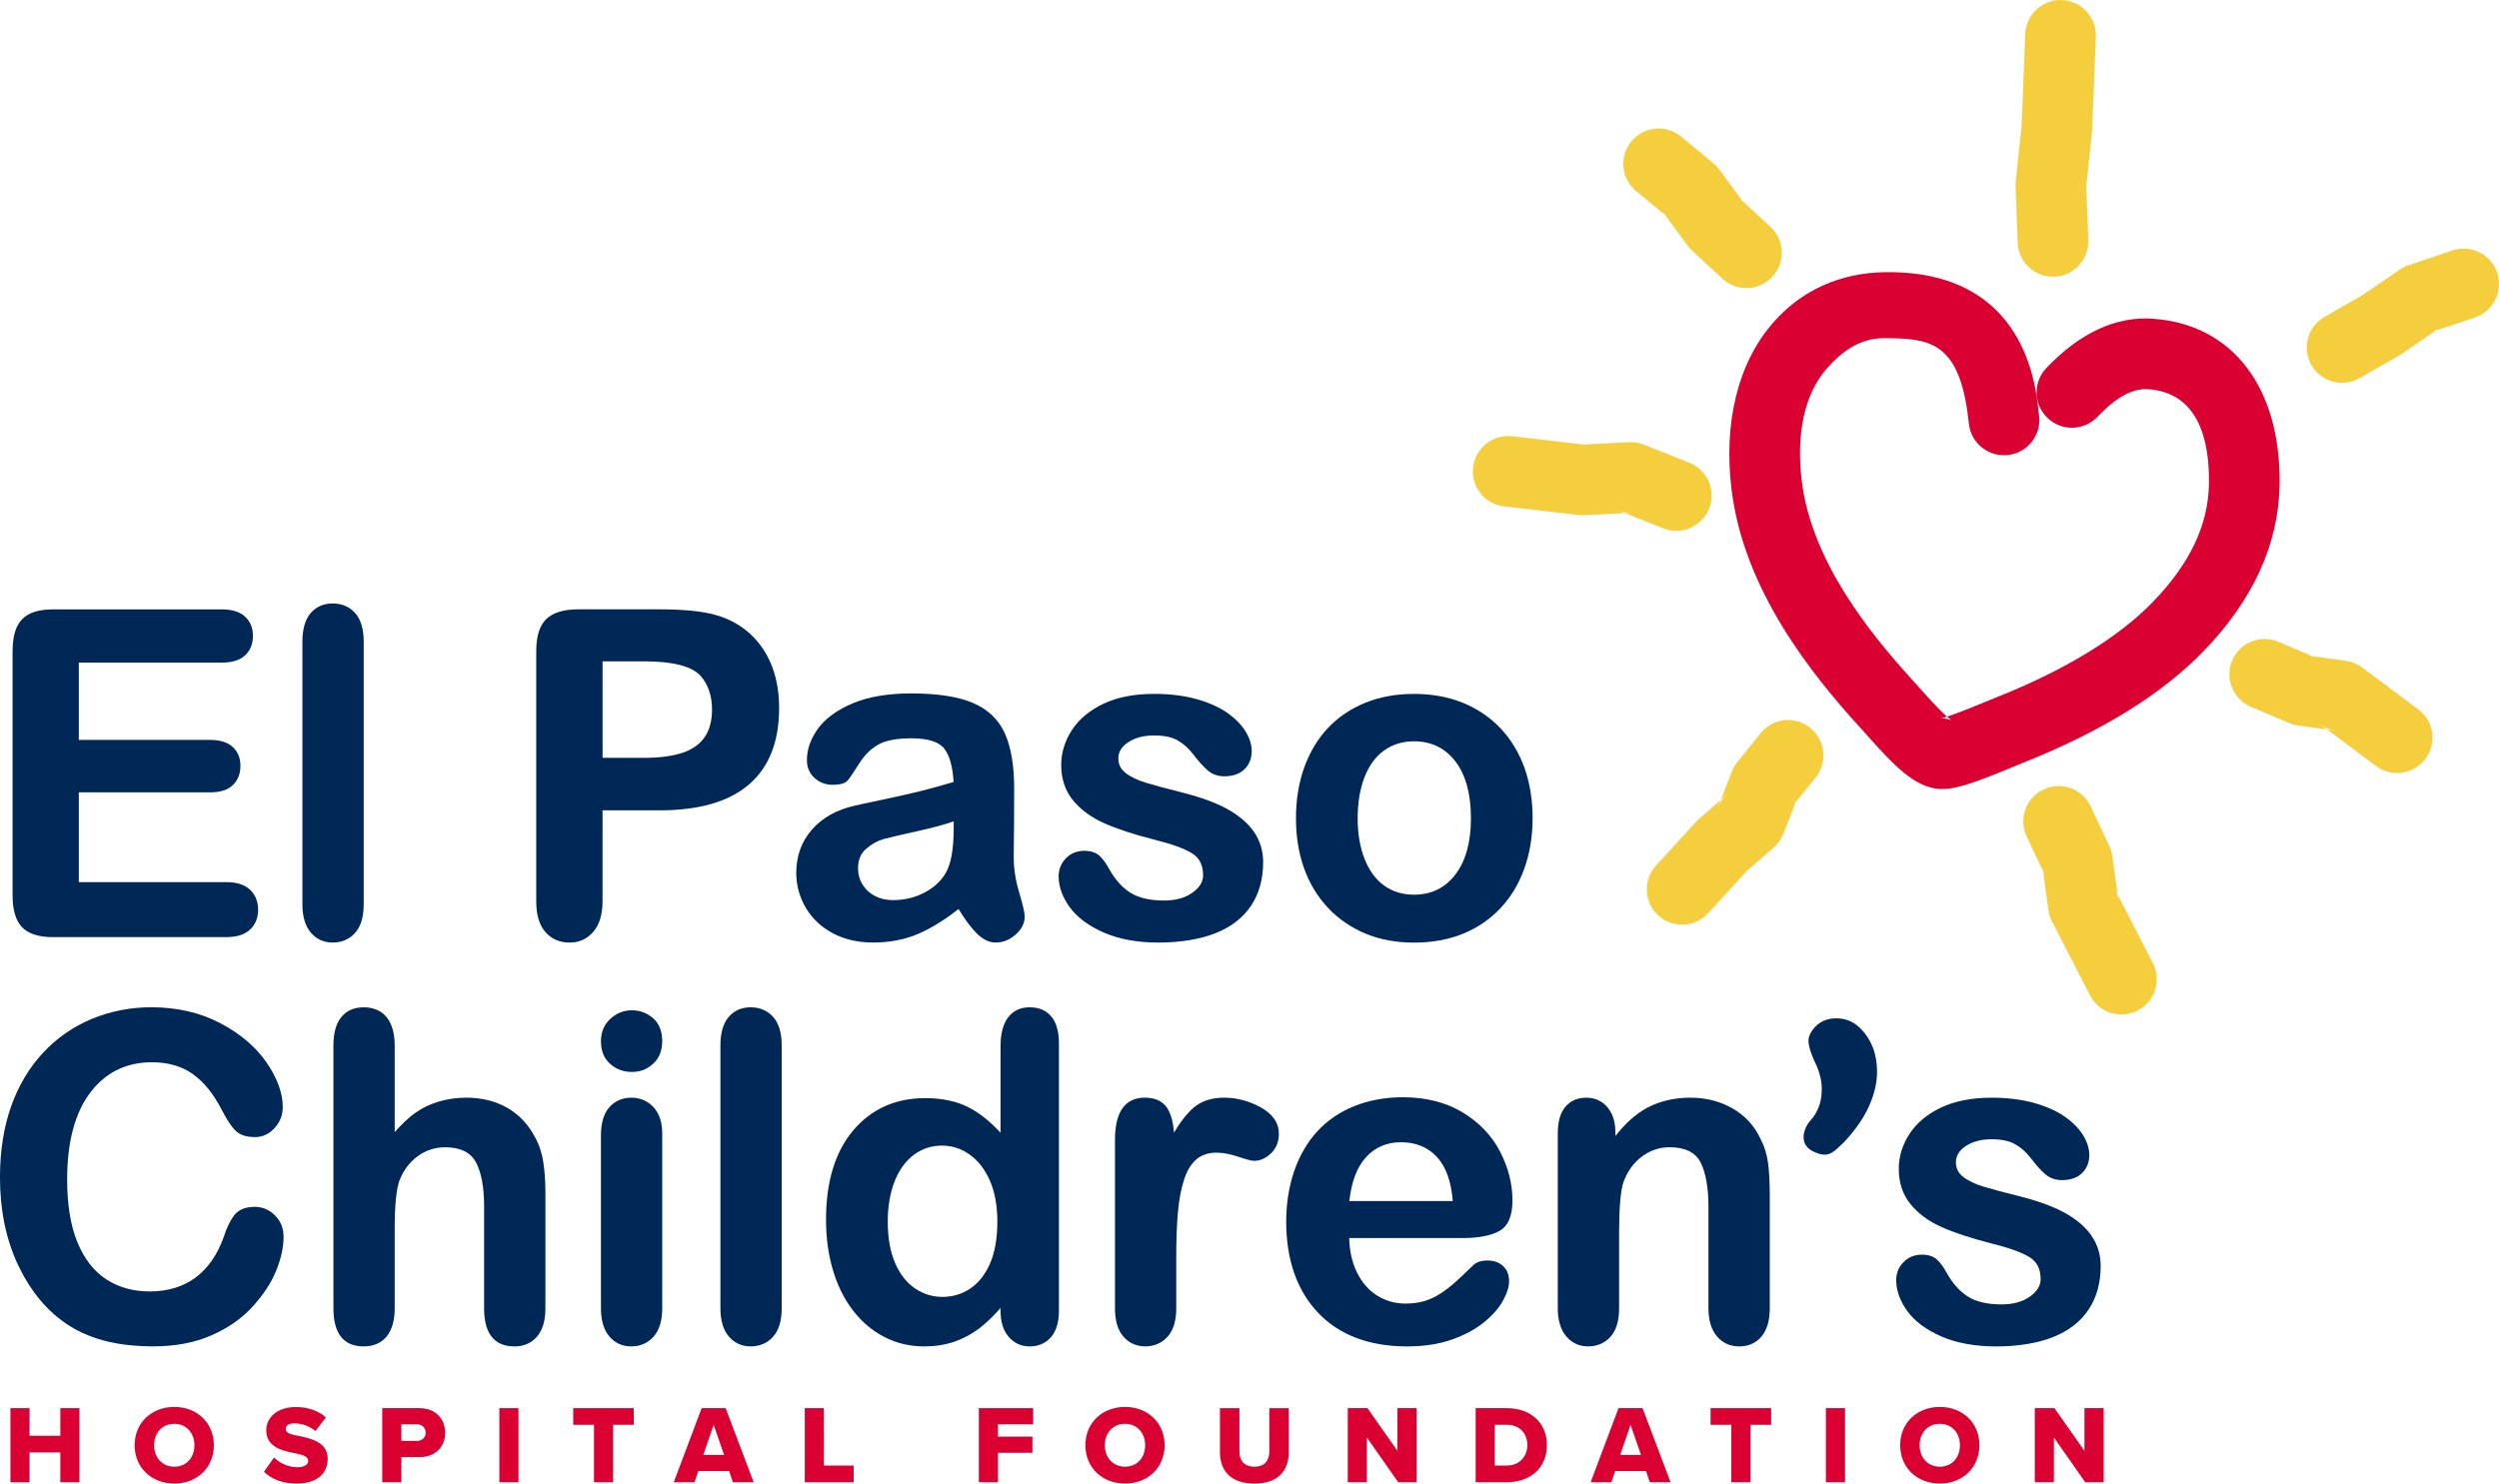
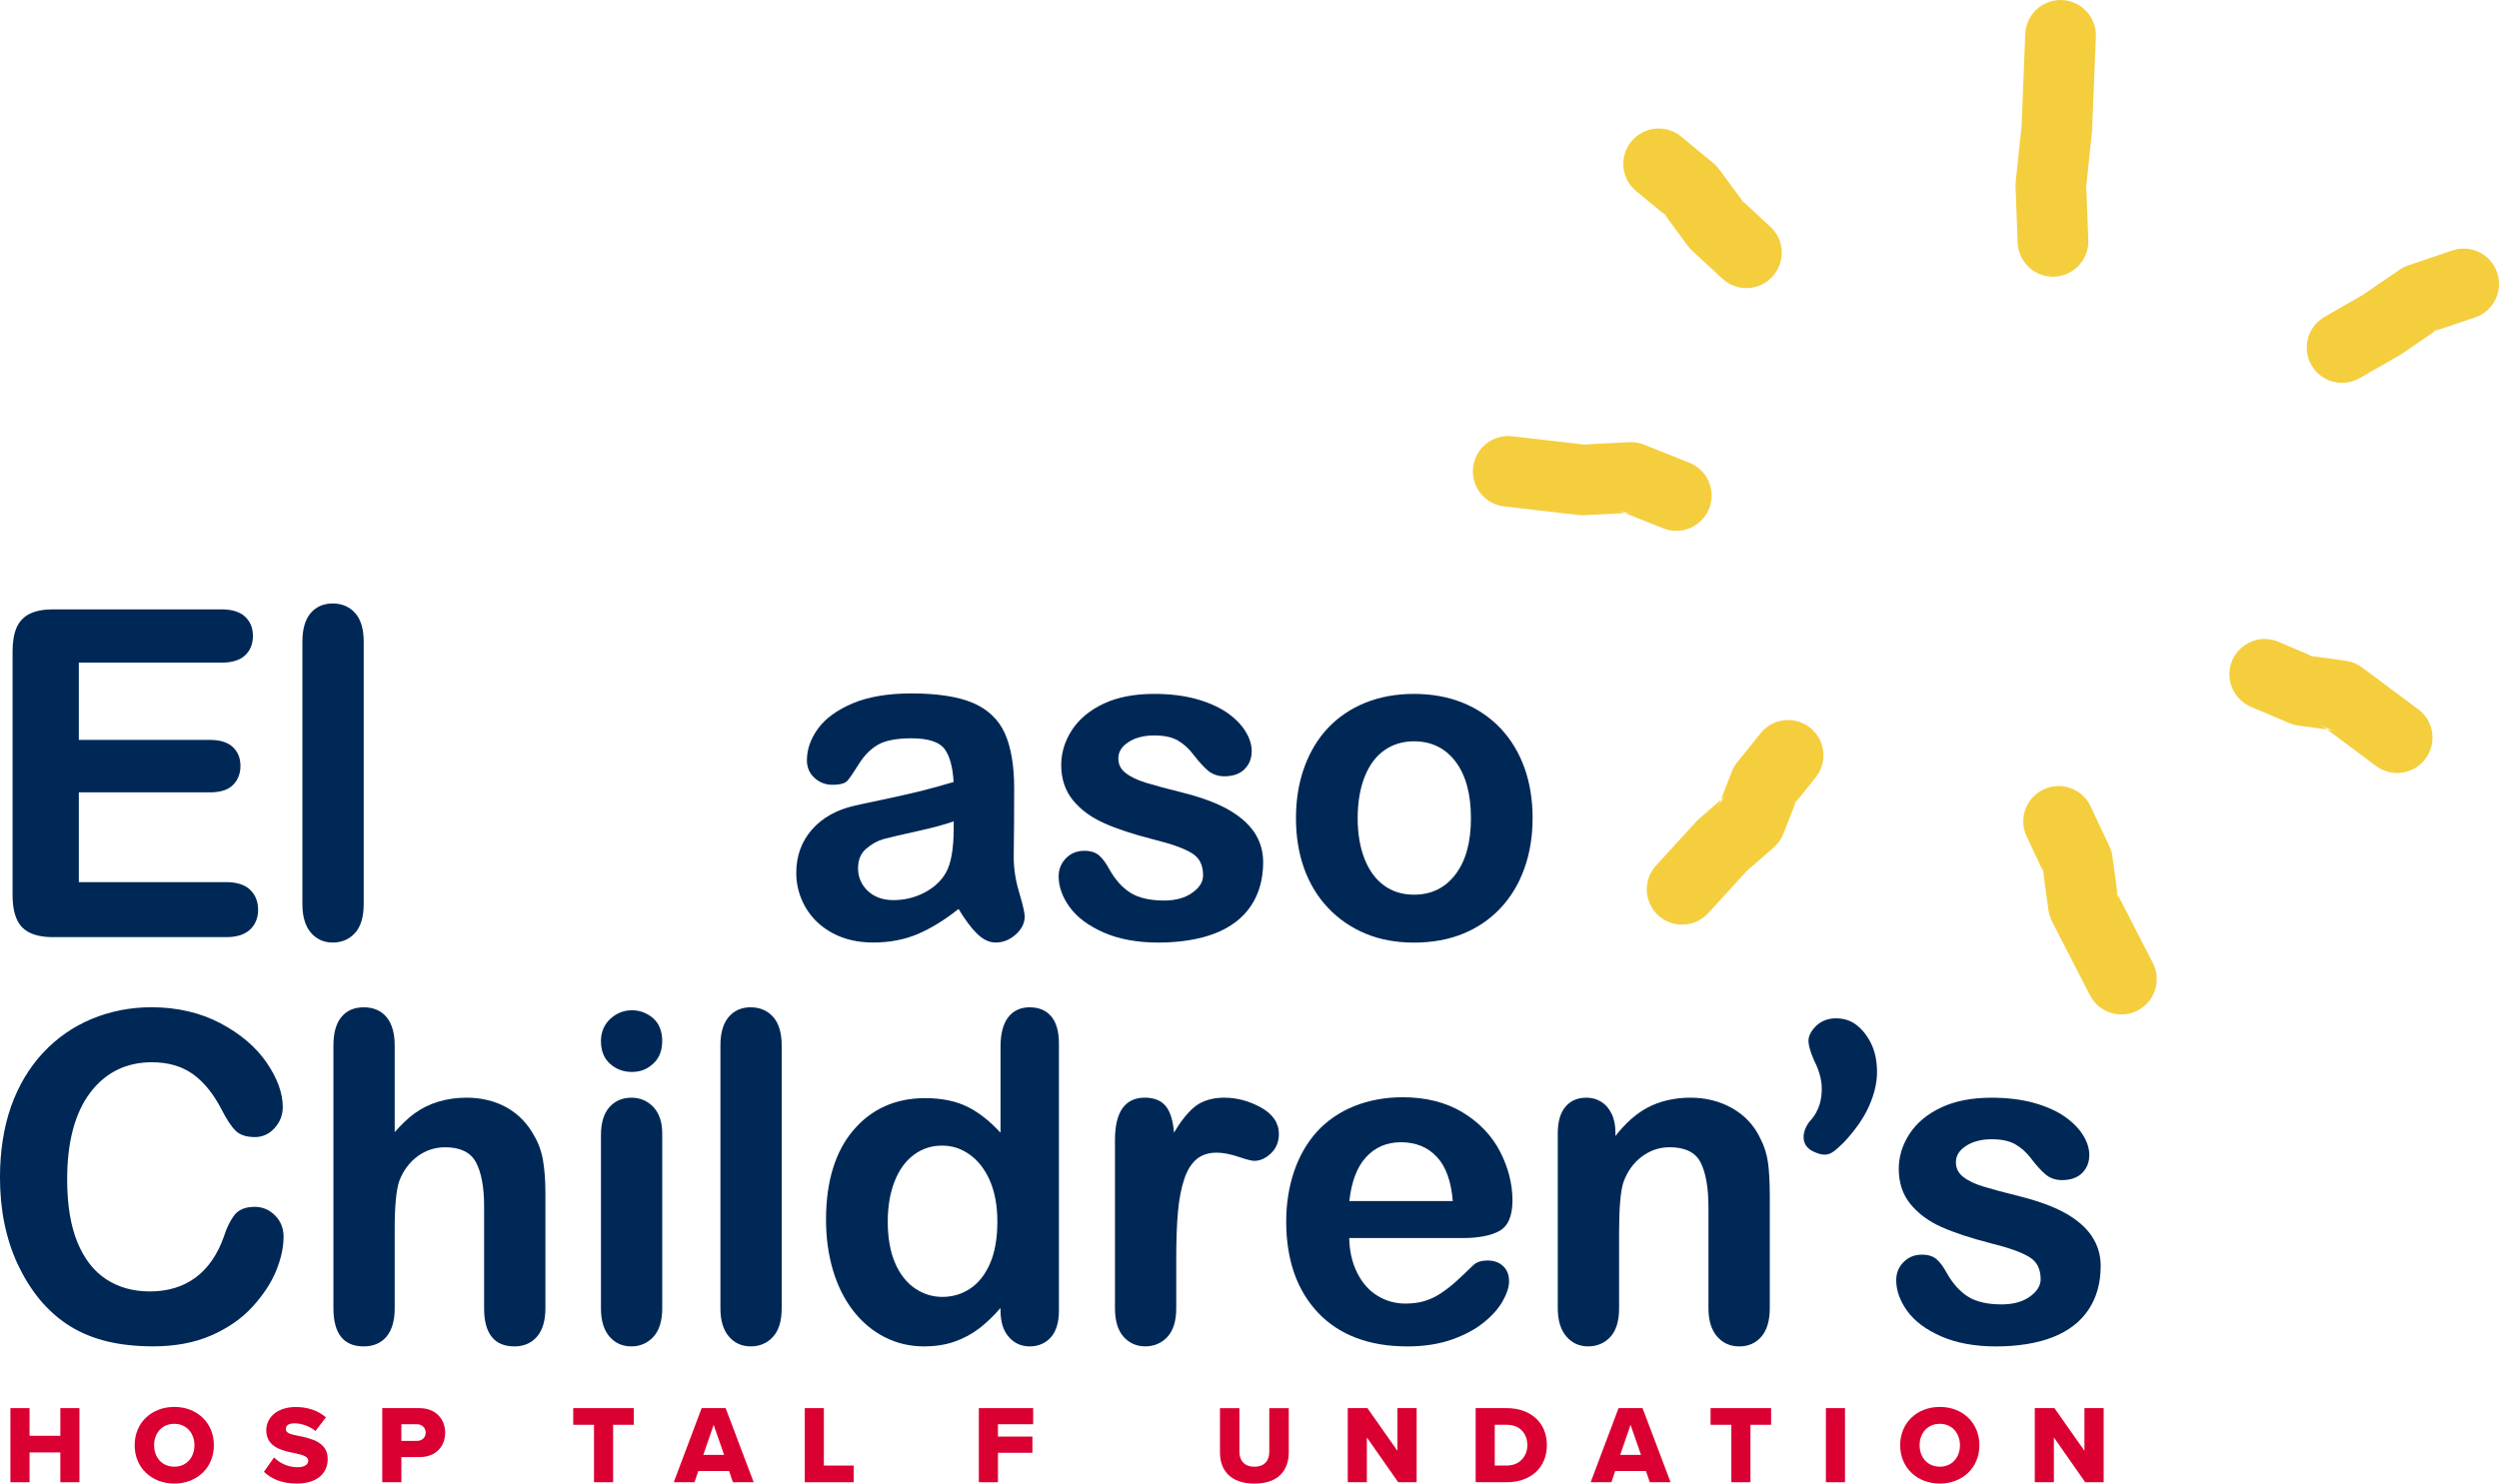
<svg xmlns="http://www.w3.org/2000/svg" id="Layer_1" viewBox="0 0 1280 760.1">
  <defs>
    <style>.cls-1{fill:#002856;}.cls-2{fill:#f5ce3e;}.cls-3{fill:#db0032;}</style>
  </defs>
  <g>
    <g>
      <path class="cls-1" d="M27.08,480.13H116c5.28,0,9.35-1.3,12.07-3.86,2.76-2.61,4.14-5.99,4.14-10.13s-1.38-7.74-4.14-10.29c-2.72-2.58-6.79-3.89-12.07-3.89H40.38v-46H107.61c5.23,0,9.19-1.27,11.72-3.78,2.54-2.5,3.83-5.79,3.83-9.77s-1.29-7.22-3.9-9.65c-2.59-2.45-6.5-3.67-11.65-3.67H40.38v-39.59H113.45c5.37,0,9.43-1.24,12.09-3.74,2.68-2.49,4.01-5.85,4.01-9.96s-1.33-7.34-4.01-9.84c-2.66-2.51-6.72-3.75-12.09-3.75H27.08c-4.68,0-8.6,.72-11.65,2.16-3.11,1.47-5.41,3.84-6.86,7.03-1.41,3.15-2.13,7.27-2.13,12.18v125.18c0,7.43,1.62,12.9,4.83,16.27,3.25,3.38,8.55,5.11,15.81,5.11" />
      <path class="cls-1" d="M186.29,463.34v-134.59c0-6.43-1.46-11.36-4.36-14.63-2.92-3.27-6.8-4.93-11.51-4.93s-8.54,1.66-11.37,5.01c-2.77,3.29-4.16,8.2-4.16,14.55v134.59c0,6.22,1.45,11.07,4.28,14.43,2.89,3.42,6.66,5.14,11.25,5.14s8.52-1.65,11.45-4.93c2.95-3.27,4.41-8.2,4.41-14.64" />
-       <path class="cls-1" d="M308.64,338.84h21.4c14.39,0,23.99,2.43,28.56,7.17,4.05,4.45,6.11,10.33,6.1,17.47,0,5.93-1.33,10.82-3.94,14.44-2.62,3.63-6.52,6.3-11.55,7.89-5.1,1.64-11.55,2.47-19.17,2.47h-21.4v-49.44Zm0,76.33h29.35c20.11,0,35.48-4.47,45.68-13.28,10.24-8.81,15.4-21.96,15.4-39.07,0-7.98-1.24-15.28-3.75-21.68-2.52-6.44-6.26-11.95-11.1-16.4-4.87-4.43-10.69-7.67-17.34-9.56-6.69-1.97-16.41-2.98-28.84-2.98h-41.97c-7.35,0-12.8,1.66-16.26,4.97-3.42,3.29-5.14,8.81-5.14,16.4v128.32c0,6.82,1.55,12.06,4.67,15.62,3.13,3.59,7.27,5.41,12.36,5.41s8.95-1.84,12.14-5.46c3.16-3.58,4.79-8.91,4.79-15.8v-46.49Z" />
      <path class="cls-1" d="M443.67,434.86c2.85-2.48,5.88-4.15,8.98-4.99,3.29-.86,9.15-2.26,17.43-4.07,7.92-1.74,14.06-3.43,18.41-4.99v3.47c0,10.55-1.33,18.24-3.99,22.81-2.29,4.13-5.94,7.55-10.8,10.13-4.93,2.62-10.36,3.95-16.16,3.95-5.38,0-9.77-1.62-13.09-4.74-3.26-3.15-4.95-7.01-4.95-11.49s1.39-7.72,4.17-10.1m3.48,48.06c8.54,0,16.31-1.49,23.15-4.45,6.64-2.83,13.6-7.15,20.68-12.75,3.24,5.39,6.37,9.61,9.31,12.52,3.13,3.12,6.39,4.68,9.64,4.68,3.85,0,7.31-1.4,10.32-4.11,3.07-2.73,4.61-5.83,4.61-9.21,0-1.88-.93-5.93-2.85-12.39-1.87-6.25-2.78-12.29-2.78-18.04l.17-16.92,.06-18.5c0-11.54-1.63-20.97-4.76-27.97-3.17-7.09-8.71-12.34-16.4-15.64-7.67-3.23-18.25-4.85-31.47-4.85-11.88,0-21.95,1.68-29.94,5.03-8.05,3.38-14.05,7.72-17.86,12.94-3.82,5.24-5.73,10.71-5.73,16.29,0,3.63,1.31,6.71,3.91,9.05,2.58,2.36,5.66,3.5,9.21,3.5,4.01,0,6.57-.74,7.85-2.31,1.17-1.42,3.16-4.36,5.91-8.72,2.67-4.22,5.91-7.45,9.66-9.56,3.74-2.12,9.43-3.22,16.94-3.22,8.62,0,14.32,1.85,17.01,5.45,2.67,3.56,4.21,9.29,4.65,16.93-6.13,1.82-11.87,3.4-17.03,4.69-5.52,1.35-12.08,2.83-19.42,4.38-7.74,1.62-12.39,2.62-14.26,3.08-9.19,2.05-16.57,6.19-21.87,12.27-5.32,6.06-8.01,13.51-8.01,22.12,0,6.42,1.66,12.4,4.85,17.85,3.22,5.46,7.84,9.88,13.78,13.05,5.91,3.17,12.86,4.8,20.64,4.8" />
      <path class="cls-1" d="M622.52,478.14c8.04-3.17,14.15-7.89,18.28-14.11,4.1-6.13,6.2-13.66,6.2-22.34,0-5.78-1.61-10.99-4.7-15.5-3.12-4.47-7.75-8.41-13.71-11.71-5.98-3.28-13.72-6.1-23.07-8.44-7.84-1.95-14.05-3.63-18.52-4.99-4.38-1.34-7.92-3-10.47-5.03-2.51-1.97-3.71-4.4-3.71-7.45,0-3.32,1.67-6.06,5.1-8.3,3.46-2.3,7.91-3.46,13.18-3.46s9.28,.86,12.24,2.62c3,1.76,5.65,4.15,7.85,7.09,2.83,3.67,5.38,6.46,7.56,8.33,2.28,1.87,5.09,2.88,8.32,2.88,4.46,0,7.96-1.22,10.38-3.63,2.44-2.41,3.68-5.54,3.68-9.27,0-3.4-1.12-6.88-3.37-10.42-2.2-3.49-5.46-6.69-9.69-9.57-4.21-2.81-9.5-5.12-15.77-6.82-6.25-1.68-13.41-2.51-21.21-2.51-9.99,0-18.67,1.67-25.76,4.99-7.11,3.34-12.57,7.88-16.25,13.48-3.66,5.62-5.52,11.68-5.52,17.98,0,7.12,2.05,13.17,6.02,18.06,3.94,4.82,9.32,8.76,15.89,11.7,6.53,2.92,15.09,5.78,25.47,8.39,9.06,2.24,15.69,4.61,19.6,7.06,3.87,2.39,5.71,6.08,5.69,11.32,0,3.29-1.82,6.31-5.51,8.89-3.7,2.66-8.57,4-14.44,4-7.27,0-13.08-1.34-17.23-3.96-4.2-2.62-7.85-6.71-10.87-12.1-1.55-2.9-3.25-5.22-5-6.86-1.82-1.67-4.43-2.55-7.77-2.55-3.79,0-6.96,1.28-9.45,3.83-2.46,2.56-3.72,5.66-3.72,9.23,0,5.26,1.88,10.59,5.64,15.77,3.74,5.2,9.61,9.58,17.4,13.01,7.78,3.44,17.23,5.17,28.11,5.17s21.17-1.61,29.11-4.78" />
      <path class="cls-1" d="M745.46,448.05c-5.24,6.87-12.37,10.34-21.2,10.34-5.89,0-11.02-1.57-15.3-4.68-4.33-3.13-7.69-7.72-10.01-13.61-2.34-5.92-3.55-12.98-3.55-20.93s1.22-15.2,3.59-21.2c2.36-5.96,5.76-10.53,10.12-13.59,4.34-3.04,9.43-4.57,15.15-4.57,8.83,0,15.96,3.44,21.2,10.28,5.28,6.89,7.96,16.67,7.96,29.08s-2.67,21.98-7.96,28.88m23.17-74.85c-5.36-5.65-11.84-10.06-19.31-13.11-7.5-3.06-15.89-4.57-25.06-4.57s-17.37,1.51-24.85,4.49c-7.48,3.03-13.93,7.38-19.22,12.96-5.25,5.57-9.31,12.39-12.15,20.23-2.81,7.84-4.24,16.57-4.24,26.02s1.42,18.01,4.17,25.71c2.79,7.74,6.92,14.58,12.28,20.24,5.36,5.68,11.83,10.11,19.16,13.16,7.3,3.06,15.67,4.61,24.85,4.61s17.68-1.53,25.06-4.53c7.4-3.02,13.87-7.4,19.18-13.06,5.35-5.66,9.48-12.5,12.28-20.38,2.81-7.84,4.23-16.51,4.23-25.78s-1.39-18.03-4.17-25.79c-2.78-7.74-6.89-14.55-12.21-20.19" />
      <path class="cls-1" d="M130.36,618.33c-4.73,0-8.28,1.49-10.47,4.41-2.09,2.83-3.86,6.5-5.26,10.95-3.24,9.12-8.12,16.18-14.48,20.88-6.35,4.7-14.22,7.09-23.46,7.09-8.51,0-16.02-2.12-22.33-6.25-6.32-4.15-11.28-10.54-14.73-18.99-3.48-8.46-5.23-19.27-5.23-32.12,0-19.17,3.96-34.12,11.82-44.5,7.79-10.31,18.42-15.56,31.58-15.56,8.26,0,15.3,2.03,20.93,6.02,5.66,4.04,10.64,10.17,14.81,18.29,2.61,5.07,5.01,8.7,7.15,10.78,2.19,2.17,5.54,3.25,9.9,3.25,3.94,0,7.35-1.59,10.09-4.67,2.77-3.05,4.16-6.67,4.16-10.68,0-7.15-2.8-14.83-8.29-22.84-5.47-7.97-13.46-14.76-23.72-20.17-10.27-5.39-22.12-8.16-35.25-8.16-10.78,0-21.07,2.03-30.59,5.98-9.54,3.96-17.93,9.82-24.98,17.39-7.05,7.57-12.56,16.82-16.35,27.47-3.74,10.66-5.67,22.85-5.67,36.3,0,8.28,.75,16.19,2.25,23.54,1.51,7.39,3.78,14.41,6.79,20.93,3.04,6.48,6.73,12.44,10.95,17.7,4.79,5.81,10.13,10.51,15.85,14.07,5.7,3.54,12.17,6.17,19.2,7.86,6.98,1.66,14.88,2.5,23.4,2.5,11.29,0,21.32-1.87,29.82-5.62,8.53-3.73,15.6-8.65,21.06-14.66,5.47-5.98,9.54-12.13,12.1-18.37,2.54-6.23,3.84-12.1,3.84-17.49,0-4.34-1.46-8.01-4.38-10.94-2.9-2.94-6.46-4.41-10.53-4.41" />
      <path class="cls-1" d="M273.86,582.33c-3.44-6.46-8.19-11.43-14.22-14.85-6-3.36-12.95-5.09-20.68-5.09-5.07,0-9.92,.69-14.42,2.05-4.47,1.34-8.57,3.36-12.27,6.04-3.31,2.43-6.67,5.66-10.1,9.56v-44.34c0-6.35-1.43-11.26-4.16-14.57-2.81-3.35-6.74-5.04-11.71-5.04s-8.75,1.7-11.46,4.99c-2.7,3.27-4.06,8.16-4.06,14.58v134.61c0,13,5.21,19.55,15.52,19.55,4.97,0,8.9-1.68,11.71-5.04,2.74-3.35,4.16-8.2,4.16-14.45v-41c0-11.66,.81-19.88,2.39-24.39,2.03-5.28,5.22-9.5,9.39-12.56,4.15-3.04,8.9-4.58,14.08-4.58,7.71,0,12.98,2.58,15.72,7.64,2.8,5.22,4.21,12.78,4.21,22.55v52.34c0,12.94,5.24,19.5,15.58,19.5,4.73,0,8.62-1.68,11.5-4.99,2.85-3.31,4.32-8.19,4.32-14.55v-59.36c0-5.98-.41-11.33-1.15-15.92-.72-4.65-2.2-8.92-4.36-12.68" />
      <path class="cls-1" d="M323.68,517.61c-4.19,0-7.89,1.47-11.11,4.42-3.15,2.96-4.76,6.76-4.76,11.32,0,5,1.54,8.94,4.7,11.71,3.06,2.74,6.82,4.15,11.17,4.15s7.85-1.41,10.89-4.23c3.08-2.79,4.62-6.73,4.62-11.64s-1.59-9.04-4.73-11.73c-3.14-2.66-6.75-4-10.78-4" />
      <path class="cls-1" d="M323.34,562.4c-4.58,0-8.37,1.66-11.23,4.88-2.85,3.23-4.3,8.07-4.3,14.32v88.69c0,6.21,1.45,11.07,4.29,14.43,2.88,3.39,6.67,5.1,11.25,5.1s8.4-1.68,11.4-4.99c2.96-3.29,4.45-8.16,4.45-14.55v-89.59c0-5.68-1.49-10.19-4.45-13.42-3-3.22-6.84-4.88-11.4-4.88" />
      <path class="cls-1" d="M384.53,516.08c-4.75,0-8.55,1.7-11.35,5.02-2.79,3.31-4.18,8.2-4.18,14.55v134.61c0,6.21,1.43,11.09,4.3,14.45,2.85,3.39,6.63,5.11,11.23,5.11s8.49-1.65,11.43-4.95c2.95-3.25,4.43-8.14,4.43-14.6v-134.61c0-6.42-1.47-11.33-4.34-14.6-2.91-3.29-6.79-4.97-11.52-4.97" />
      <path class="cls-1" d="M507.01,647.56c-2.54,5.71-5.99,9.99-10.24,12.75-4.19,2.77-8.96,4.15-14.08,4.15s-9.78-1.48-14.07-4.38c-4.25-2.88-7.7-7.27-10.17-13.03-2.49-5.79-3.74-12.93-3.74-21.18,0-7.82,1.21-14.78,3.55-20.7,2.32-5.86,5.62-10.42,9.85-13.52,4.18-3.13,9.03-4.7,14.36-4.7s9.86,1.53,14.17,4.58c4.32,3.04,7.82,7.53,10.36,13.32,2.57,5.87,3.85,12.9,3.85,21.01,0,8.64-1.28,15.94-3.85,21.7m20.44-131.48c-4.79,0-8.49,1.76-11.1,5.2-2.55,3.34-3.86,8.37-3.86,14.88v44.18c-5.3-5.73-10.8-10.17-16.41-13.02-6.03-3.11-13.51-4.7-22.24-4.7-15.15,0-27.52,5.56-36.78,16.5-9.27,10.92-13.96,26.33-13.96,45.76,0,9.2,1.17,17.86,3.51,25.73,2.32,7.93,5.79,14.93,10.3,20.81,4.53,5.87,9.96,10.46,16.17,13.63,6.19,3.19,13.02,4.78,20.35,4.78,5.46,0,10.59-.79,15.24-2.35,4.62-1.58,8.98-3.9,12.98-6.94,3.53-2.71,7.19-6.21,10.84-10.4v1.28c0,5.83,1.42,10.4,4.23,13.56,2.79,3.23,6.41,4.85,10.72,4.85s8.03-1.55,10.81-4.65c2.75-3.07,4.15-7.7,4.15-13.76v-136.89c0-5.96-1.3-10.57-3.86-13.68-2.6-3.14-6.31-4.76-11.1-4.76" />
      <path class="cls-1" d="M645.77,567.36c-6.02-3.3-12.31-4.97-18.71-4.97s-11.73,1.7-15.64,5.07c-3.45,2.98-6.83,7.33-10.1,12.84-.42-5.43-1.57-9.73-3.57-12.72-2.32-3.44-6.16-5.2-11.34-5.2-10.18,0-15.31,7.29-15.31,21.6v86.29c0,6.39,1.45,11.26,4.33,14.55,2.9,3.3,6.69,4.99,11.19,4.99s8.39-1.65,11.4-4.93c2.94-3.23,4.46-8.14,4.46-14.57v-25.88c0-9.26,.29-17.19,.88-23.58,.57-6.4,1.64-11.98,3.17-16.59,1.49-4.55,3.61-8,6.29-10.3,2.65-2.26,6.14-3.4,10.35-3.4,3.15,0,6.83,.69,10.99,2.06,4.3,1.45,6.99,2.14,8.2,2.14,3.11,0,6.02-1.32,8.68-3.89,2.67-2.59,4.01-5.93,4.01-9.89,0-5.66-3.13-10.23-9.3-13.63" />
      <path class="cls-1" d="M691.14,615.35c1.07-9.79,3.88-17.36,8.47-22.38,4.67-5.16,10.69-7.75,17.96-7.75,7.64,0,13.85,2.57,18.49,7.61,4.59,4.97,7.27,12.6,8.06,22.52h-52.99Zm76.68,15.42c4.59-2.43,6.87-7.72,6.87-15.73,0-8.47-2.14-16.88-6.36-25.06-4.22-8.16-10.67-14.89-19.12-20.03-8.5-5.14-18.82-7.78-30.62-7.78-9.09,0-17.47,1.55-24.94,4.55-7.52,3.03-13.92,7.42-19.08,13.08-5.11,5.64-9.08,12.51-11.74,20.4-2.66,7.85-4.03,16.51-4.03,25.69,0,19.58,5.51,35.27,16.35,46.72,10.83,11.41,26.19,17.22,45.62,17.22,8.49,0,16.1-1.15,22.67-3.44,6.55-2.29,12.07-5.21,16.39-8.7,4.38-3.49,7.67-7.21,9.83-11.01,2.17-3.84,3.29-7.26,3.29-10.17,0-3.37-1.03-6.04-3.13-7.91-2.01-1.87-4.69-2.79-7.95-2.79-3.01,0-5.39,.74-7.05,2.21-3.72,3.6-6.78,6.52-9.14,8.64-2.31,2.12-4.92,4.11-7.66,5.95-2.7,1.79-5.55,3.13-8.45,3.99-2.93,.86-6.18,1.28-9.68,1.28-5.2,0-10.04-1.33-14.36-4.01-4.32-2.62-7.83-6.62-10.44-11.88-2.53-5.1-3.87-11.02-4.02-17.68h58.14c7.97,0,14.22-1.18,18.61-3.54" />
      <path class="cls-1" d="M901.64,583.25c-3.13-6.6-7.9-11.76-14.27-15.39-6.33-3.63-13.59-5.47-21.6-5.47s-15.64,1.74-22,5.14c-5.87,3.15-11.36,8.08-16.34,14.52v-1.79c0-3.8-.67-7.09-2.01-9.75-1.3-2.68-3.13-4.74-5.36-6.08-2.23-1.35-4.73-2.04-7.5-2.04-4.51,0-8.12,1.55-10.72,4.63-2.62,3.04-3.94,7.65-3.94,13.67v89.59c0,6.21,1.49,11.07,4.37,14.43,2.89,3.39,6.66,5.11,11.18,5.11s8.51-1.65,11.45-4.93c2.95-3.27,4.41-8.16,4.41-14.56v-38.84c0-12.48,.73-21.12,2.17-25.66,2-5.58,5.19-10.06,9.45-13.23,4.24-3.19,9.07-4.82,14.24-4.82,7.9,0,13.25,2.62,15.87,7.76,2.7,5.28,4.04,13.06,4.04,23.12v51.67c0,6.17,1.5,11.03,4.39,14.39,2.9,3.39,6.74,5.11,11.42,5.11s8.4-1.68,11.29-4.99c2.83-3.31,4.31-8.16,4.31-14.55v-57.65c0-6.81-.3-12.48-.9-16.9-.62-4.43-1.92-8.64-3.95-12.48" />
      <path class="cls-1" d="M1071.27,633.08c-3.1-4.45-7.7-8.41-13.71-11.7-5.9-3.25-13.64-6.08-23.04-8.45-7.84-1.93-14.06-3.61-18.52-4.97-4.41-1.32-7.94-3.02-10.49-5.02-2.49-1.97-3.68-4.42-3.68-7.46,0-3.34,1.64-6.04,5.08-8.31,3.46-2.31,7.93-3.48,13.21-3.48s9.25,.92,12.22,2.65c3.04,1.76,5.65,4.15,7.87,7.06,2.81,3.7,5.36,6.51,7.56,8.33,2.27,1.91,5.07,2.89,8.33,2.89,4.45,0,7.91-1.19,10.37-3.61,2.45-2.43,3.68-5.53,3.68-9.27,0-3.39-1.15-6.9-3.37-10.42-2.24-3.5-5.49-6.71-9.7-9.56-4.22-2.83-9.52-5.12-15.78-6.84-6.26-1.66-13.41-2.52-21.23-2.52-9.99,0-18.66,1.66-25.75,5.01-7.11,3.33-12.58,7.88-16.24,13.5-3.67,5.6-5.52,11.64-5.52,17.96,0,7.14,2.01,13.17,6,18.05,3.96,4.86,9.31,8.81,15.88,11.74,6.56,2.93,15.13,5.73,25.47,8.39,9.09,2.24,15.68,4.61,19.61,7.05,3.85,2.37,5.71,6.08,5.71,11.32,0,3.29-1.86,6.27-5.5,8.89-3.75,2.66-8.6,3.99-14.46,3.99-7.27,0-13.06-1.32-17.23-3.97-4.18-2.64-7.85-6.69-10.87-12.08-1.57-2.91-3.23-5.24-4.99-6.85-1.82-1.72-4.44-2.58-7.76-2.58-3.81,0-6.96,1.3-9.44,3.85-2.51,2.54-3.73,5.64-3.73,9.21,0,5.28,1.9,10.61,5.65,15.81,3.72,5.18,9.58,9.56,17.39,13,7.79,3.4,17.24,5.15,28.11,5.15s21.17-1.59,29.11-4.76c8.03-3.17,14.16-7.91,18.26-14.11,4.13-6.17,6.21-13.68,6.21-22.36,0-5.78-1.59-10.99-4.73-15.5" />
      <path class="cls-1" d="M950.63,524.94c-3-2.22-6.56-3.29-10.68-3.2-4.17,.12-7.6,1.59-10.25,4.42-2.43,2.6-3.56,5.18-3.38,7.68,.19,2.39,1.15,5.56,2.88,9.47,2.62,5.21,3.95,10.08,3.91,14.5,0,4.36-.66,10.84-6.14,16.67-1.89,2.31-3.79,6.29-2.97,9.94,.56,2.44,2.17,4.32,4.82,5.56,7.08,3.37,9.57,1.01,14.11-3.27,0,0,1.35-1.26,1.38-1.3,6.12-6.52,10.56-12.96,13.2-19.09,2.69-6.17,4-12.06,3.91-17.51-.06-5.47-1.09-10.23-3.05-14.22-1.95-3.99-4.57-7.26-7.75-9.65" />
    </g>
    <g>
      <path class="cls-2" d="M1279.05,139.68c-3.22-9.46-13.49-14.55-22.95-11.36l-22.46,7.6c-1.58,.51-3.08,1.26-4.45,2.19l-18.9,12.95,.6-.35c-.42,.23-.82,.48-1.18,.74l.58-.39-19.69,11.31c-8.66,4.98-11.63,16.05-6.66,24.71,4.99,8.68,16.05,11.63,24.73,6.64l20.26-11.64c.44-.23,.8-.47,1.2-.74l17.45-11.93-2.4,.81c1.59-.54,3.08-1.28,4.45-2.2l-2.05,1.4,20.11-6.77c9.49-3.2,14.55-13.47,11.37-22.95" />
      <path class="cls-2" d="M1052.23,141.76c9.98-.38,17.78-8.8,17.41-18.77l-1.06-27.51-.11,1.27c.06-.86,.09-1.72,.06-2.6l.05,1.33,2.91-27.72c.06-.38,.08-.79,.09-1.17l1.94-47.75c.37-10-7.39-18.4-17.38-18.82-10-.38-18.39,7.38-18.8,17.38l-1.87,47.17,.04-.59c-.05,.37-.05,.78-.1,1.17l.06-.59-2.99,28.4c-.11,.84-.14,1.7-.11,2.58l1.1,28.82c.39,9.99,8.78,17.79,18.76,17.4" />
      <path class="cls-2" d="M1238.65,363.43l-28.75-21.46c-2.45-1.82-5.28-2.99-8.32-3.42l-17.26-2.38,2.2,.91c-1.47-.63-3.01-1.04-4.57-1.25l2.37,.34-17.22-7.33c-9.17-3.95-19.83,.34-23.75,9.54-3.91,9.19,.39,19.83,9.59,23.75l19.42,8.25c1.46,.63,3,1.06,4.6,1.3l15.02,2.07-3.74-2.76c2.45,1.83,5.33,2.99,8.35,3.43l-4.61-.67,25.02,18.7c8.04,5.97,19.38,4.29,25.34-3.69,5.98-8.02,4.35-19.35-3.68-25.33" />
      <path class="cls-2" d="M875.43,260.58c3.69-9.31-.86-19.83-10.14-23.52l-23.26-9.26c-2.44-.95-5.03-1.4-7.65-1.25l-23.15,1.19,1.51,.16c-1-.1-1.98-.12-3.01-.08l1.5-.08-36.63-4.22c-9.94-1.16-18.9,5.95-20.07,15.89-1.12,9.93,5.96,18.92,15.91,20.04l38.15,4.41c.99,.12,2.02,.14,3.03,.08l20.71-1.06-3.71-1.45c2.44,.95,5.03,1.38,7.62,1.25l-3.92,.2,19.58,7.8c9.29,3.71,19.81-.85,23.52-10.11" />
      <path class="cls-2" d="M901.79,375.66l-11.98,14.89c-1.16,1.43-2.12,3.06-2.77,4.81l-5.61,14.44,3.35-2.93c-2.2,1.89-3.9,4.35-4.98,7.07l1.63-4.14-11.19,9.77c-.53,.45-1.01,.9-1.47,1.42l-20.52,22.44c-6.78,7.37-6.23,18.82,1.11,25.56,7.4,6.75,18.84,6.22,25.59-1.14l19.81-21.67-.75,.65c.53-.42,1-.93,1.44-1.42l-.7,.77,13.83-12.03c2.19-1.95,3.91-4.38,4.95-7.09l6.22-16.01-1.76,2.19c1.16-1.44,2.12-3.04,2.78-4.8l-1.02,2.61,10.21-12.68c6.29-7.8,5.06-19.19-2.75-25.47-7.76-6.27-19.16-5.04-25.43,2.76" />
      <path class="cls-2" d="M1084.65,458.3l.43,3.08c-.31-2.01-.91-3.99-1.88-5.82l1.45,2.73-2.67-19.49c-.24-1.82-.77-3.58-1.56-5.25l-9.6-20.43c-4.25-9.06-15.04-12.92-24.08-8.67-9.06,4.23-12.94,15.02-8.69,24.06l8.43,17.92-.37-2.74c.27,1.83,.76,3.58,1.57,5.25l-1.19-2.51,2.73,19.86c.27,2.03,.9,3.98,1.84,5.8l19.43,37.85c4.59,8.89,15.49,12.38,24.38,7.8,8.91-4.59,12.39-15.47,7.84-24.35l-18.05-35.09Z" />
      <path class="cls-2" d="M852.86,110.17l-1.33-1.83c.91,1.24,1.93,2.31,3.1,3.28l-1.76-1.46,11.4,15.51c.67,.95,1.43,1.8,2.27,2.59l15.68,14.51c7.31,6.81,18.8,6.36,25.57-.98,6.8-7.33,6.38-18.79-.96-25.58l-14.39-13.34,1.01,1.41c-.69-.93-1.46-1.8-2.29-2.59l1.28,1.18-11.7-15.93c-.88-1.22-1.89-2.31-3.08-3.26l-16.56-13.72c-7.74-6.34-19.13-5.24-25.49,2.46-6.39,7.72-5.26,19.11,2.44,25.49l14.83,12.24Z" />
-       <path class="cls-3" d="M1102.64,163.29c-18.89-1.29-37.26,7.22-54.49,25.27-6.9,7.24-6.62,18.67,.61,25.58,7.25,6.92,18.68,6.64,25.58-.6,9.59-10.04,18.06-14.68,25.89-14.14,26.5,1.77,31.57,27.42,31.2,48.64-.39,21.05-9.77,40.78-28.69,60.33-17.55,18.17-45.28,35.1-80.19,48.91l-5.27,2.16c-3.84,1.6-14,5.79-20.01,7.75,.94,.82,1.86,1.52,2.49,1.91-.01-.02-1.43-.79-4-1.01-1.23-.09-1.95,.04-1.99,.04,.82-.13,2.03-.48,3.5-.93-4.29-3.77-10.94-11.21-14.14-14.82l-3.69-4.1c-21.85-24.05-51.54-60.78-56.56-101.83-2.99-24.22,1.48-44.57,12.55-57.31,7.64-8.76,16.96-15.97,29.72-15.88,22.18,.15,37.43,1.22,42.6,37.93l.76,6.2c1.24,9.92,10.3,16.95,20.22,15.7,9.93-1.24,16.95-10.27,15.69-20.19l-.72-6.01c-4.09-34.03-23.32-68.2-78.12-67.44-23.13,.32-43.01,9.34-57.44,25.94-17.91,20.57-25.43,50.93-21.22,85.49,6.31,51.28,40.53,94.05,65.75,121.78l3.41,3.78c14.35,16.16,24.71,26.81,36.97,27.75,7.98,.57,17.74-2.87,38.09-11.31l4.73-1.94c40.22-15.93,71.47-35.23,92.86-57.39,25.24-26.07,38.31-54.62,38.86-84.84,.91-49.96-23.98-82.68-64.97-85.4" />
    </g>
  </g>
  <g>
    <path class="cls-3" d="M30.9,759.41v-15.26H15.14v15.26H5.34v-37.96H15.14v14.16h15.77v-14.16h9.78v37.96h-9.78Z" />
    <path class="cls-3" d="M89.29,720.83c11.61,0,20.26,8.09,20.26,19.62s-8.65,19.64-20.26,19.64-20.32-8.09-20.32-19.64,8.71-19.62,20.32-19.62Zm0,8.66c-6.32,0-10.36,4.78-10.36,10.97s4.04,10.99,10.36,10.99,10.3-4.84,10.3-10.99-4.03-10.97-10.3-10.97Z" />
    <path class="cls-3" d="M140.36,746.72c2.73,2.74,6.94,5.01,12.12,5.01,3.36,0,5.41-1.43,5.41-3.25,0-2.15-2.45-3.02-6.49-3.86-6.26-1.25-15.02-2.86-15.02-11.85,0-6.37,5.41-11.89,15.14-11.89,6.09,0,11.38,1.82,15.42,5.29l-5.35,6.99c-3.19-2.6-7.34-3.92-10.7-3.92s-4.49,1.31-4.49,2.96c0,2,2.33,2.68,6.54,3.47,6.27,1.31,14.91,3.13,14.91,11.73,0,7.62-5.63,12.69-15.82,12.69-7.68,0-13.03-2.39-16.84-6.03l5.18-7.34Z" />
    <path class="cls-3" d="M195.79,759.41v-37.96h19.01c8.54,0,13.21,5.74,13.21,12.63s-4.67,12.46-13.21,12.46h-9.21v12.87h-9.79Zm17.69-29.71h-7.9v8.54h7.9c2.62,0,4.55-1.65,4.55-4.21s-1.93-4.33-4.55-4.33Z" />
-     <path class="cls-3" d="M255.77,759.41v-37.96h9.79v37.96h-9.79Z" />
    <path class="cls-3" d="M304.25,759.41v-29.42h-10.64v-8.54h31.02v8.54h-10.59v29.42h-9.79Z" />
    <path class="cls-3" d="M375.38,759.41l-1.93-5.74h-15.77l-1.94,5.74h-10.64l14.29-37.96h12.29l14.35,37.96h-10.64Zm-9.84-29.42l-5.3,15.41h10.64l-5.35-15.41Z" />
    <path class="cls-3" d="M412.21,759.41v-37.96h9.78v29.42h15.26v8.54h-25.04Z" />
    <path class="cls-3" d="M501.37,759.41v-37.96h27.83v8.25h-18.04v6.33h17.64v8.3h-17.64v15.08h-9.79Z" />
-     <path class="cls-3" d="M576.26,720.83c11.61,0,20.26,8.09,20.26,19.62s-8.65,19.64-20.26,19.64-20.32-8.09-20.32-19.64,8.71-19.62,20.32-19.62Zm0,8.66c-6.32,0-10.36,4.78-10.36,10.97s4.04,10.99,10.36,10.99,10.3-4.84,10.3-10.99-4.03-10.97-10.3-10.97Z" />
    <path class="cls-3" d="M624.87,721.46h9.96v22.25c0,4.5,2.39,7.74,7.69,7.74s7.62-3.23,7.62-7.74v-22.25h9.97v22.54c0,9.44-5.41,16.1-17.59,16.1s-17.65-6.72-17.65-16.04v-22.6Z" />
    <path class="cls-3" d="M716.17,759.41l-16.06-22.93v22.93h-9.78v-37.96h10.08l15.36,21.86v-21.86h9.84v37.96h-9.44Z" />
    <path class="cls-3" d="M755.84,759.41v-37.96h15.93c11.96,0,20.55,7.17,20.55,18.96s-8.6,19-20.5,19h-15.99Zm9.78-8.54h6.15c6.66,0,10.54-4.84,10.54-10.46s-3.54-10.42-10.48-10.42h-6.21v20.88Z" />
    <path class="cls-3" d="M845.02,759.41l-1.93-5.74h-15.77l-1.94,5.74h-10.64l14.29-37.96h12.29l14.35,37.96h-10.64Zm-9.84-29.42l-5.3,15.41h10.64l-5.35-15.41Z" />
    <path class="cls-3" d="M886.8,759.41v-29.42h-10.64v-8.54h31.02v8.54h-10.59v29.42h-9.79Z" />
    <path class="cls-3" d="M935.23,759.41v-37.96h9.79v37.96h-9.79Z" />
    <path class="cls-3" d="M993.6,720.83c11.61,0,20.26,8.09,20.26,19.62s-8.65,19.64-20.26,19.64-20.32-8.09-20.32-19.64,8.71-19.62,20.32-19.62Zm0,8.66c-6.32,0-10.36,4.78-10.36,10.97s4.04,10.99,10.36,10.99,10.3-4.84,10.3-10.99-4.03-10.97-10.3-10.97Z" />
    <path class="cls-3" d="M1068.06,759.41l-16.05-22.93v22.93h-9.79v-37.96h10.08l15.36,21.86v-21.86h9.85v37.96h-9.45Z" />
  </g>
</svg>